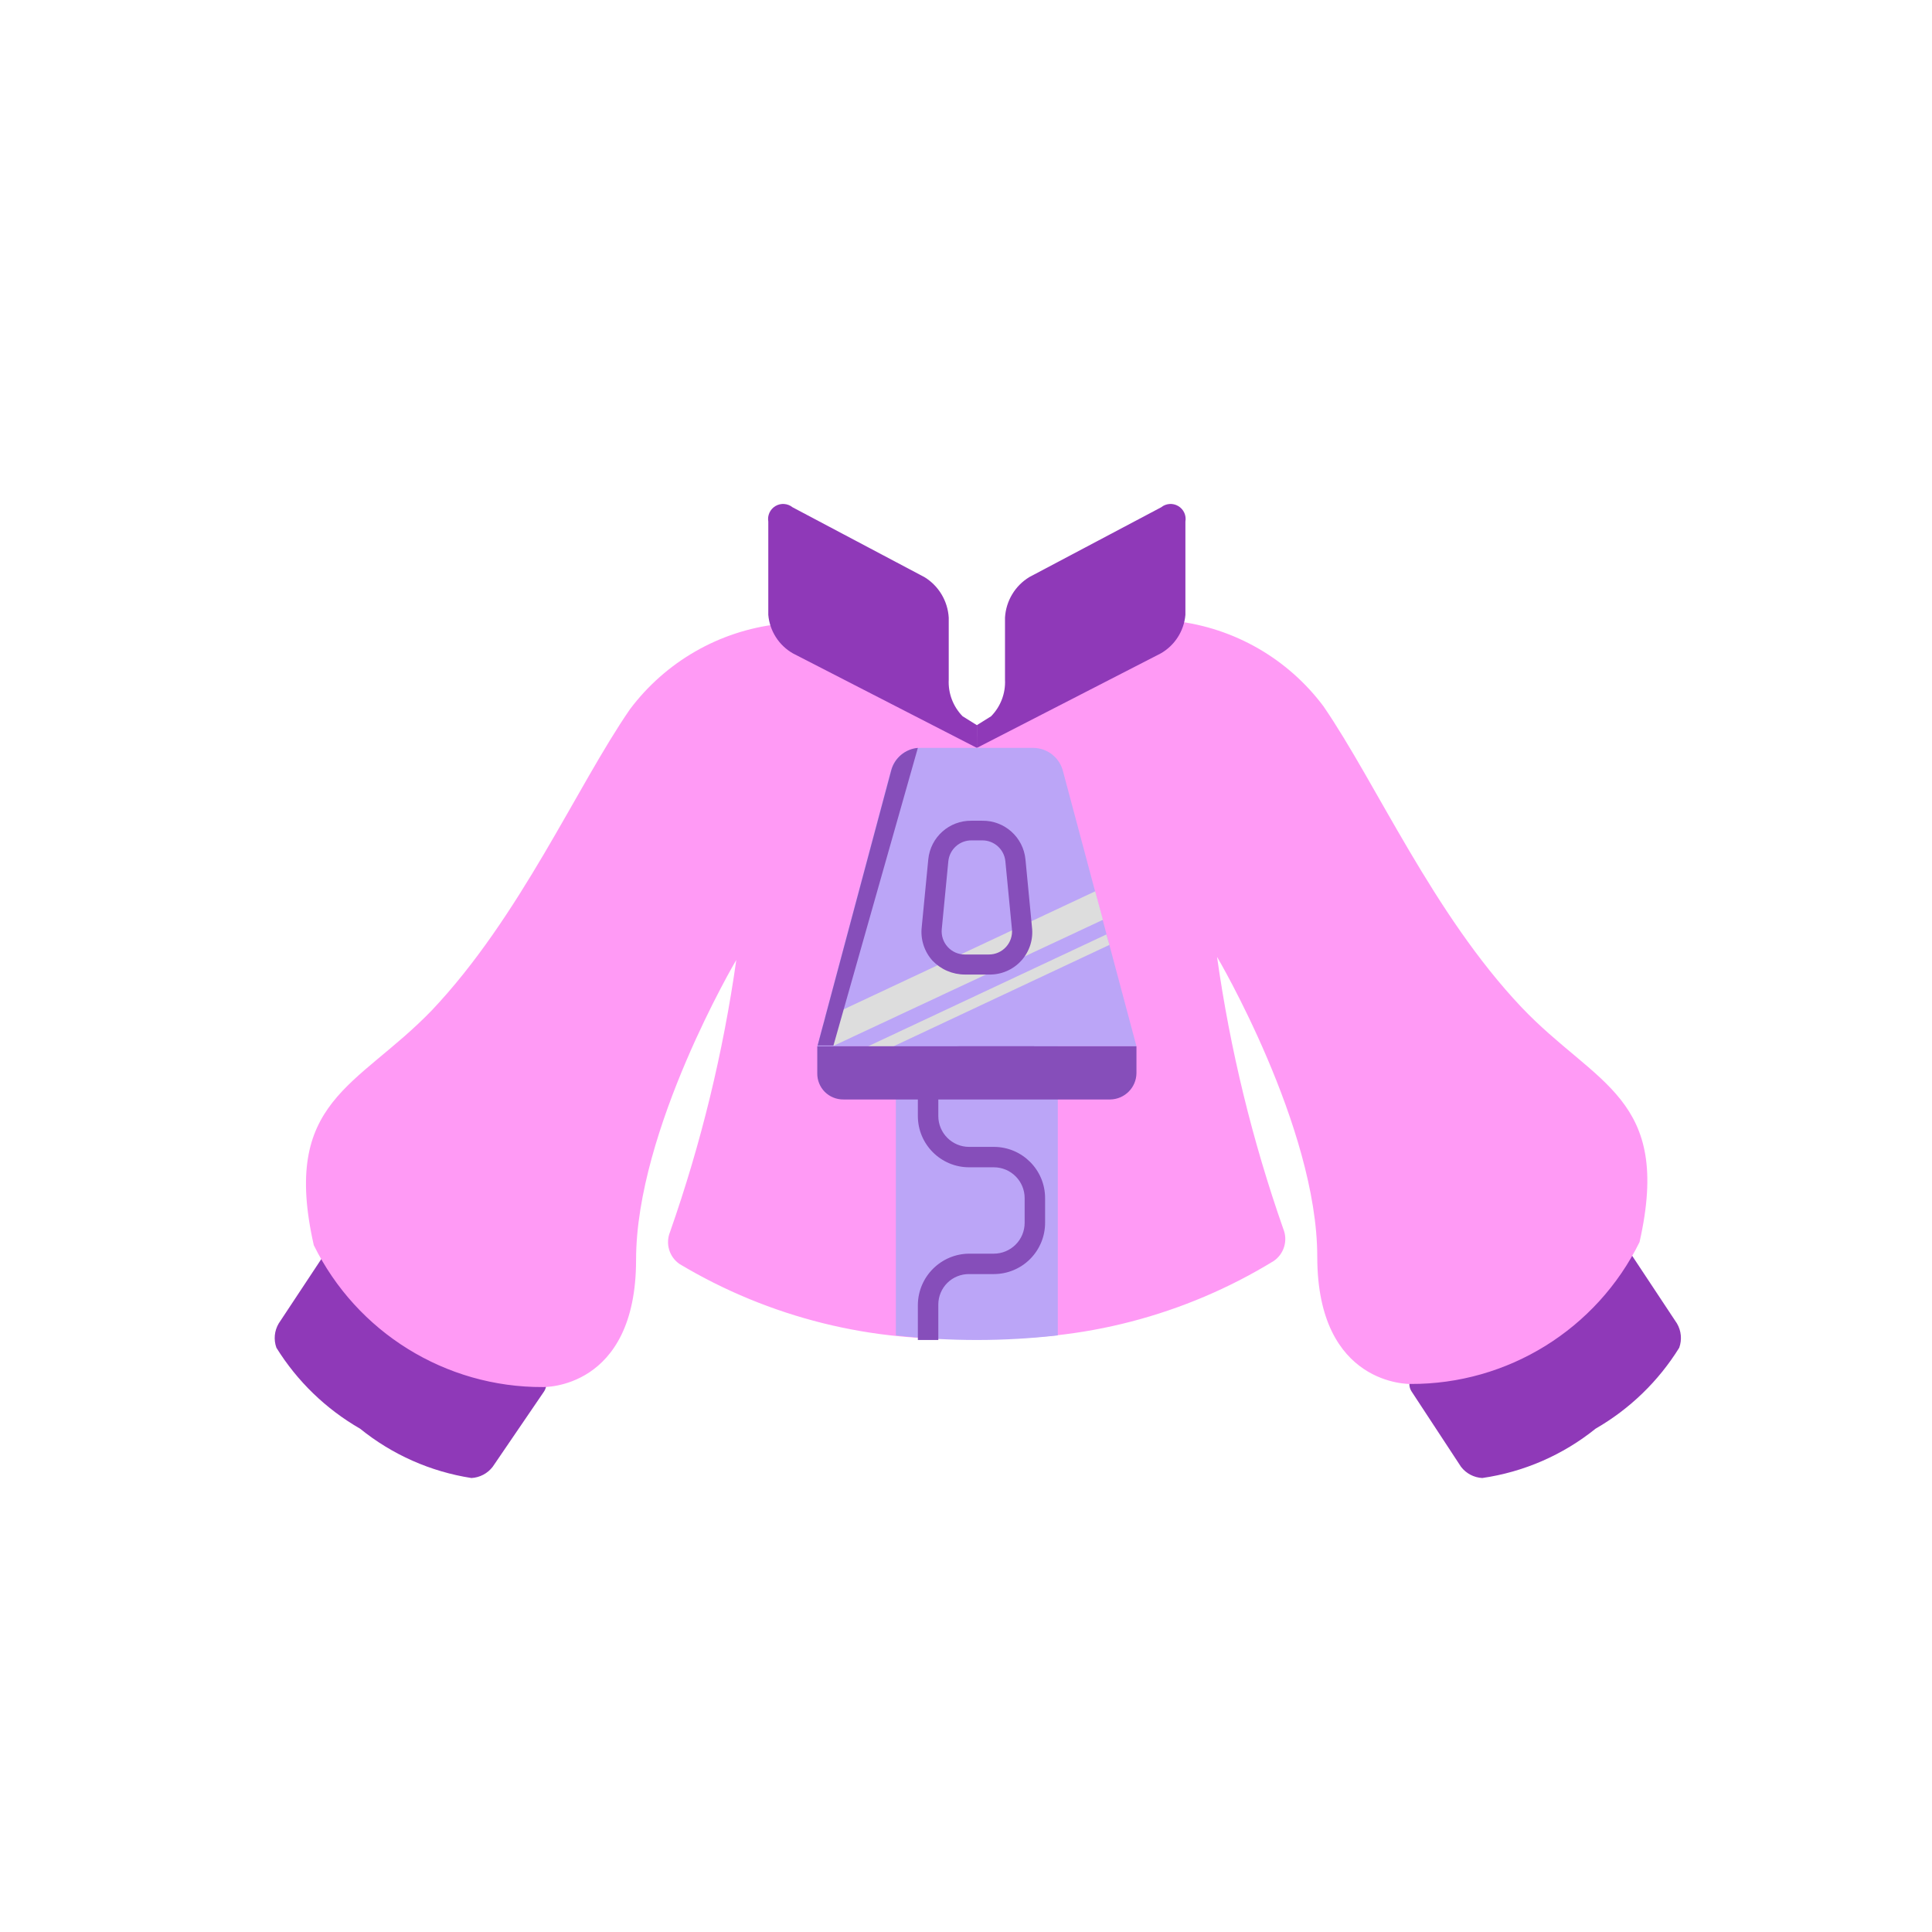
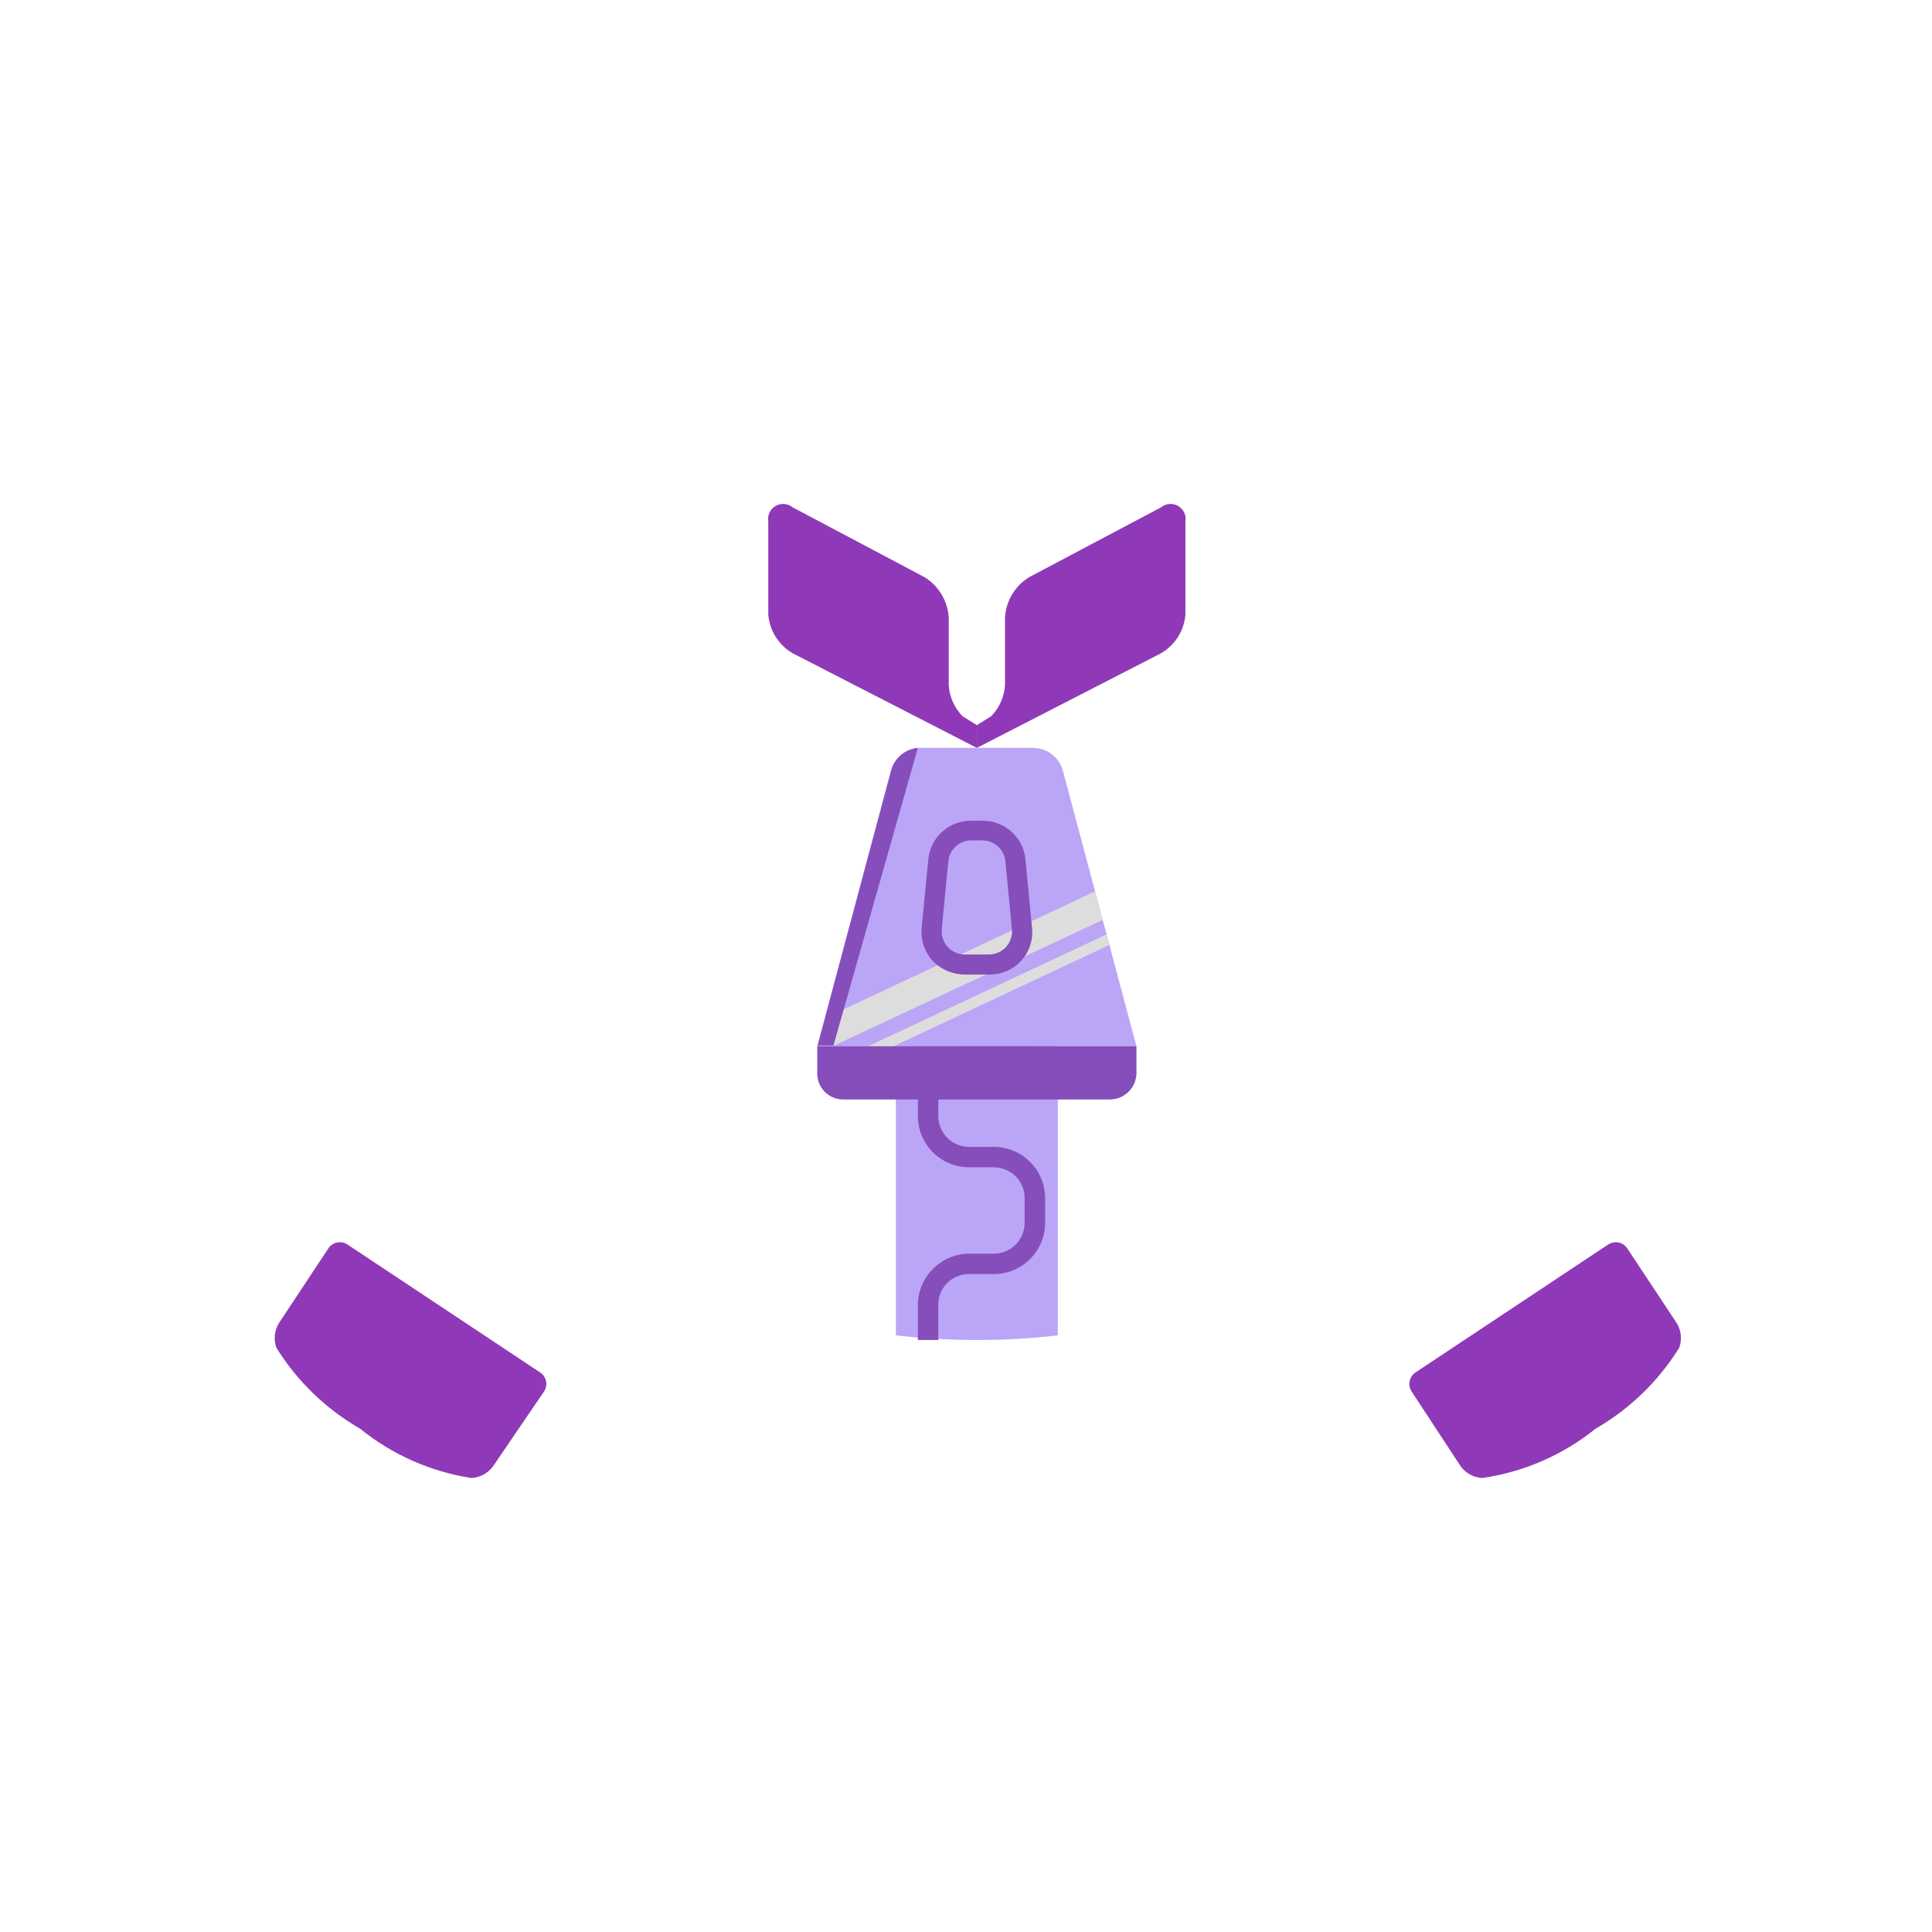
<svg xmlns="http://www.w3.org/2000/svg" width="48px" height="48px" viewBox="0 0 48 48" version="1.1">
  <title>tops-bunny-suit</title>
  <desc>Created with Sketch.</desc>
  <defs />
  <g id="SVGs" stroke="none" stroke-width="1" fill="none" fill-rule="evenodd">
    <g id="Slices" transform="translate(-590, -118)" />
    <g id="13-top-bunny-suit" transform="translate(6.781, 11.57)" fill-rule="nonzero">
      <path d="M29.518,24.873 C29.645,25.038 29.837,25.139 30.045,25.151 C31.077,25.002 32.049,24.579 32.861,23.925 C33.709,23.437 34.423,22.746 34.939,21.914 C35.011,21.714 34.99,21.493 34.882,21.31 L33.646,19.443 C33.541,19.289 33.334,19.247 33.177,19.347 L28.388,22.527 C28.312,22.577 28.259,22.656 28.241,22.746 C28.223,22.836 28.241,22.929 28.292,23.005 L29.518,24.873 Z" id="Shape" fill="#8F39B8" />
-       <path d="M5.459,24.873 C5.332,25.038 5.14,25.139 4.932,25.151 C3.918,24.994 2.963,24.571 2.165,23.925 C1.316,23.437 0.602,22.746 0.086,21.914 C0.014,21.714 0.035,21.493 0.144,21.31 L1.379,19.443 C1.484,19.289 1.692,19.247 1.848,19.347 L6.637,22.527 C6.714,22.577 6.767,22.656 6.785,22.746 C6.803,22.836 6.784,22.929 6.733,23.005 L5.459,24.873 Z" id="Shape" fill="#8F39B8" />
-       <path d="M12.556,3.936 C11.088,4.105 9.755,4.871 8.869,6.053 C7.547,7.969 6.149,11.206 3.946,13.533 C2.097,15.449 0.201,15.765 1.015,19.366 C2.081,21.532 4.29,22.901 6.704,22.891 C6.704,22.891 9.022,22.967 9.022,19.73 C9.022,16.493 11.512,12.279 11.512,12.279 C11.187,14.581 10.635,16.846 9.865,19.04 C9.748,19.329 9.847,19.66 10.104,19.835 C12.329,21.166 14.899,21.806 17.489,21.674 C20.083,21.781 22.65,21.115 24.864,19.759 C25.121,19.583 25.22,19.252 25.103,18.964 C24.333,16.769 23.781,14.504 23.456,12.202 C23.456,12.202 25.946,16.426 25.946,19.653 C25.946,22.881 28.264,22.814 28.264,22.814 C30.678,22.824 32.887,21.456 33.953,19.289 C34.767,15.688 32.87,15.401 31.022,13.457 C28.819,11.129 27.421,7.902 26.099,5.976 C25.215,4.796 23.886,4.031 22.421,3.86 L17.489,6.733 L12.556,3.936 Z" id="Shape" fill="#FF9AF5" />
+       <path d="M5.459,24.873 C5.332,25.038 5.14,25.139 4.932,25.151 C3.918,24.994 2.963,24.571 2.165,23.925 C1.316,23.437 0.602,22.746 0.086,21.914 C0.014,21.714 0.035,21.493 0.144,21.31 L1.379,19.443 C1.484,19.289 1.692,19.247 1.848,19.347 L6.637,22.527 C6.714,22.577 6.767,22.656 6.785,22.746 C6.803,22.836 6.784,22.929 6.733,23.005 L5.459,24.873 " id="Shape" fill="#8F39B8" />
      <path d="M15.477,11.072 L15.477,21.607 C16.814,21.76 18.164,21.76 19.5,21.607 L19.5,11.072 L17.489,12.211 L15.477,11.072 Z" id="Shape" fill="#BBA5F7" />
      <path d="M17.489,6.446 L17.134,6.225 C16.898,5.983 16.773,5.654 16.79,5.316 L16.79,3.774 C16.765,3.36 16.54,2.984 16.186,2.768 L12.911,1.034 C12.79,0.936 12.62,0.923 12.486,1.002 C12.352,1.081 12.28,1.235 12.307,1.389 L12.307,3.707 C12.342,4.107 12.571,4.465 12.92,4.664 L17.489,7.011" id="Shape" fill="#8F39B8" />
      <path d="M17.489,6.446 L17.843,6.225 C18.08,5.983 18.205,5.654 18.188,5.316 L18.188,3.774 C18.212,3.36 18.437,2.984 18.791,2.768 L22.067,1.034 C22.188,0.936 22.357,0.923 22.491,1.002 C22.626,1.081 22.697,1.235 22.67,1.389 L22.67,3.707 C22.635,4.107 22.406,4.465 22.057,4.664 L17.489,7.011" id="Shape" fill="#8F39B8" />
      <path d="M16.531,21.722 L16.023,21.722 L16.023,20.85 C16.029,20.149 16.596,19.582 17.297,19.577 L17.91,19.577 C18.113,19.577 18.308,19.496 18.452,19.352 C18.596,19.209 18.676,19.014 18.676,18.81 L18.676,18.197 C18.676,17.774 18.333,17.431 17.91,17.431 L17.297,17.431 C16.594,17.431 16.023,16.861 16.023,16.157 L16.023,15.669 C16.023,14.964 16.592,14.391 17.297,14.386 L17.91,14.386 C18.112,14.388 18.307,14.31 18.451,14.167 C18.595,14.025 18.676,13.831 18.676,13.629 L18.676,12.748 L19.184,12.748 L19.184,13.629 C19.184,14.332 18.614,14.903 17.91,14.903 L17.297,14.903 C16.874,14.903 16.531,15.246 16.531,15.669 L16.531,16.157 C16.531,16.581 16.874,16.924 17.297,16.924 L17.91,16.924 C18.614,16.924 19.184,17.494 19.184,18.197 L19.184,18.801 C19.187,19.14 19.053,19.467 18.814,19.708 C18.575,19.949 18.25,20.084 17.91,20.084 L17.297,20.084 C17.095,20.082 16.9,20.16 16.756,20.302 C16.612,20.445 16.531,20.639 16.531,20.841 L16.531,21.722 Z" id="Shape" fill="#864EBA" />
      <path d="M17.489,14.424 L21.454,14.424 L19.625,7.576 C19.534,7.243 19.232,7.012 18.887,7.011 L16.09,7.011 C15.745,7.012 15.443,7.243 15.353,7.576 L13.524,14.424 L17.489,14.424 Z" id="Shape" fill="#BBA5F7" />
      <polygon id="Shape" fill="#DDDDDD" points="15.42 14.424 20.783 11.905 20.707 11.646 14.788 14.424" />
      <polygon id="Shape" fill="#DDDDDD" points="13.677 13.878 13.926 14.414 20.621 11.282 20.429 10.574 13.715 13.725" />
      <path d="M17.489,14.424 L13.524,14.424 L13.524,15.094 C13.521,15.268 13.589,15.435 13.711,15.558 C13.834,15.68 14.001,15.748 14.175,15.746 L20.803,15.746 C21.16,15.74 21.449,15.452 21.454,15.094 L21.454,14.424 L17.489,14.424 Z" id="Shape" fill="#864EBA" />
      <path d="M13.926,14.405 L16.023,7.011 C15.709,7.04 15.445,7.261 15.363,7.566 L13.533,14.405 L13.926,14.405 Z" id="Shape" fill="#864EBA" />
      <path d="M17.786,12.642 L17.192,12.642 C16.888,12.642 16.597,12.518 16.387,12.298 C16.182,12.071 16.085,11.768 16.119,11.464 L16.282,9.779 C16.337,9.229 16.803,8.813 17.355,8.821 L17.623,8.821 C18.175,8.813 18.641,9.229 18.696,9.779 L18.858,11.464 C18.895,11.768 18.797,12.072 18.591,12.299 C18.385,12.525 18.091,12.65 17.786,12.642 Z M17.355,9.309 C17.058,9.308 16.81,9.532 16.78,9.827 L16.617,11.512 C16.601,11.674 16.654,11.836 16.764,11.956 C16.873,12.077 17.029,12.145 17.192,12.144 L17.786,12.144 C17.949,12.145 18.104,12.077 18.214,11.956 C18.323,11.836 18.377,11.674 18.36,11.512 L18.197,9.827 C18.168,9.532 17.919,9.308 17.623,9.309 L17.355,9.309 Z" id="Shape" fill="#864EBA" />
    </g>
  </g>
</svg>